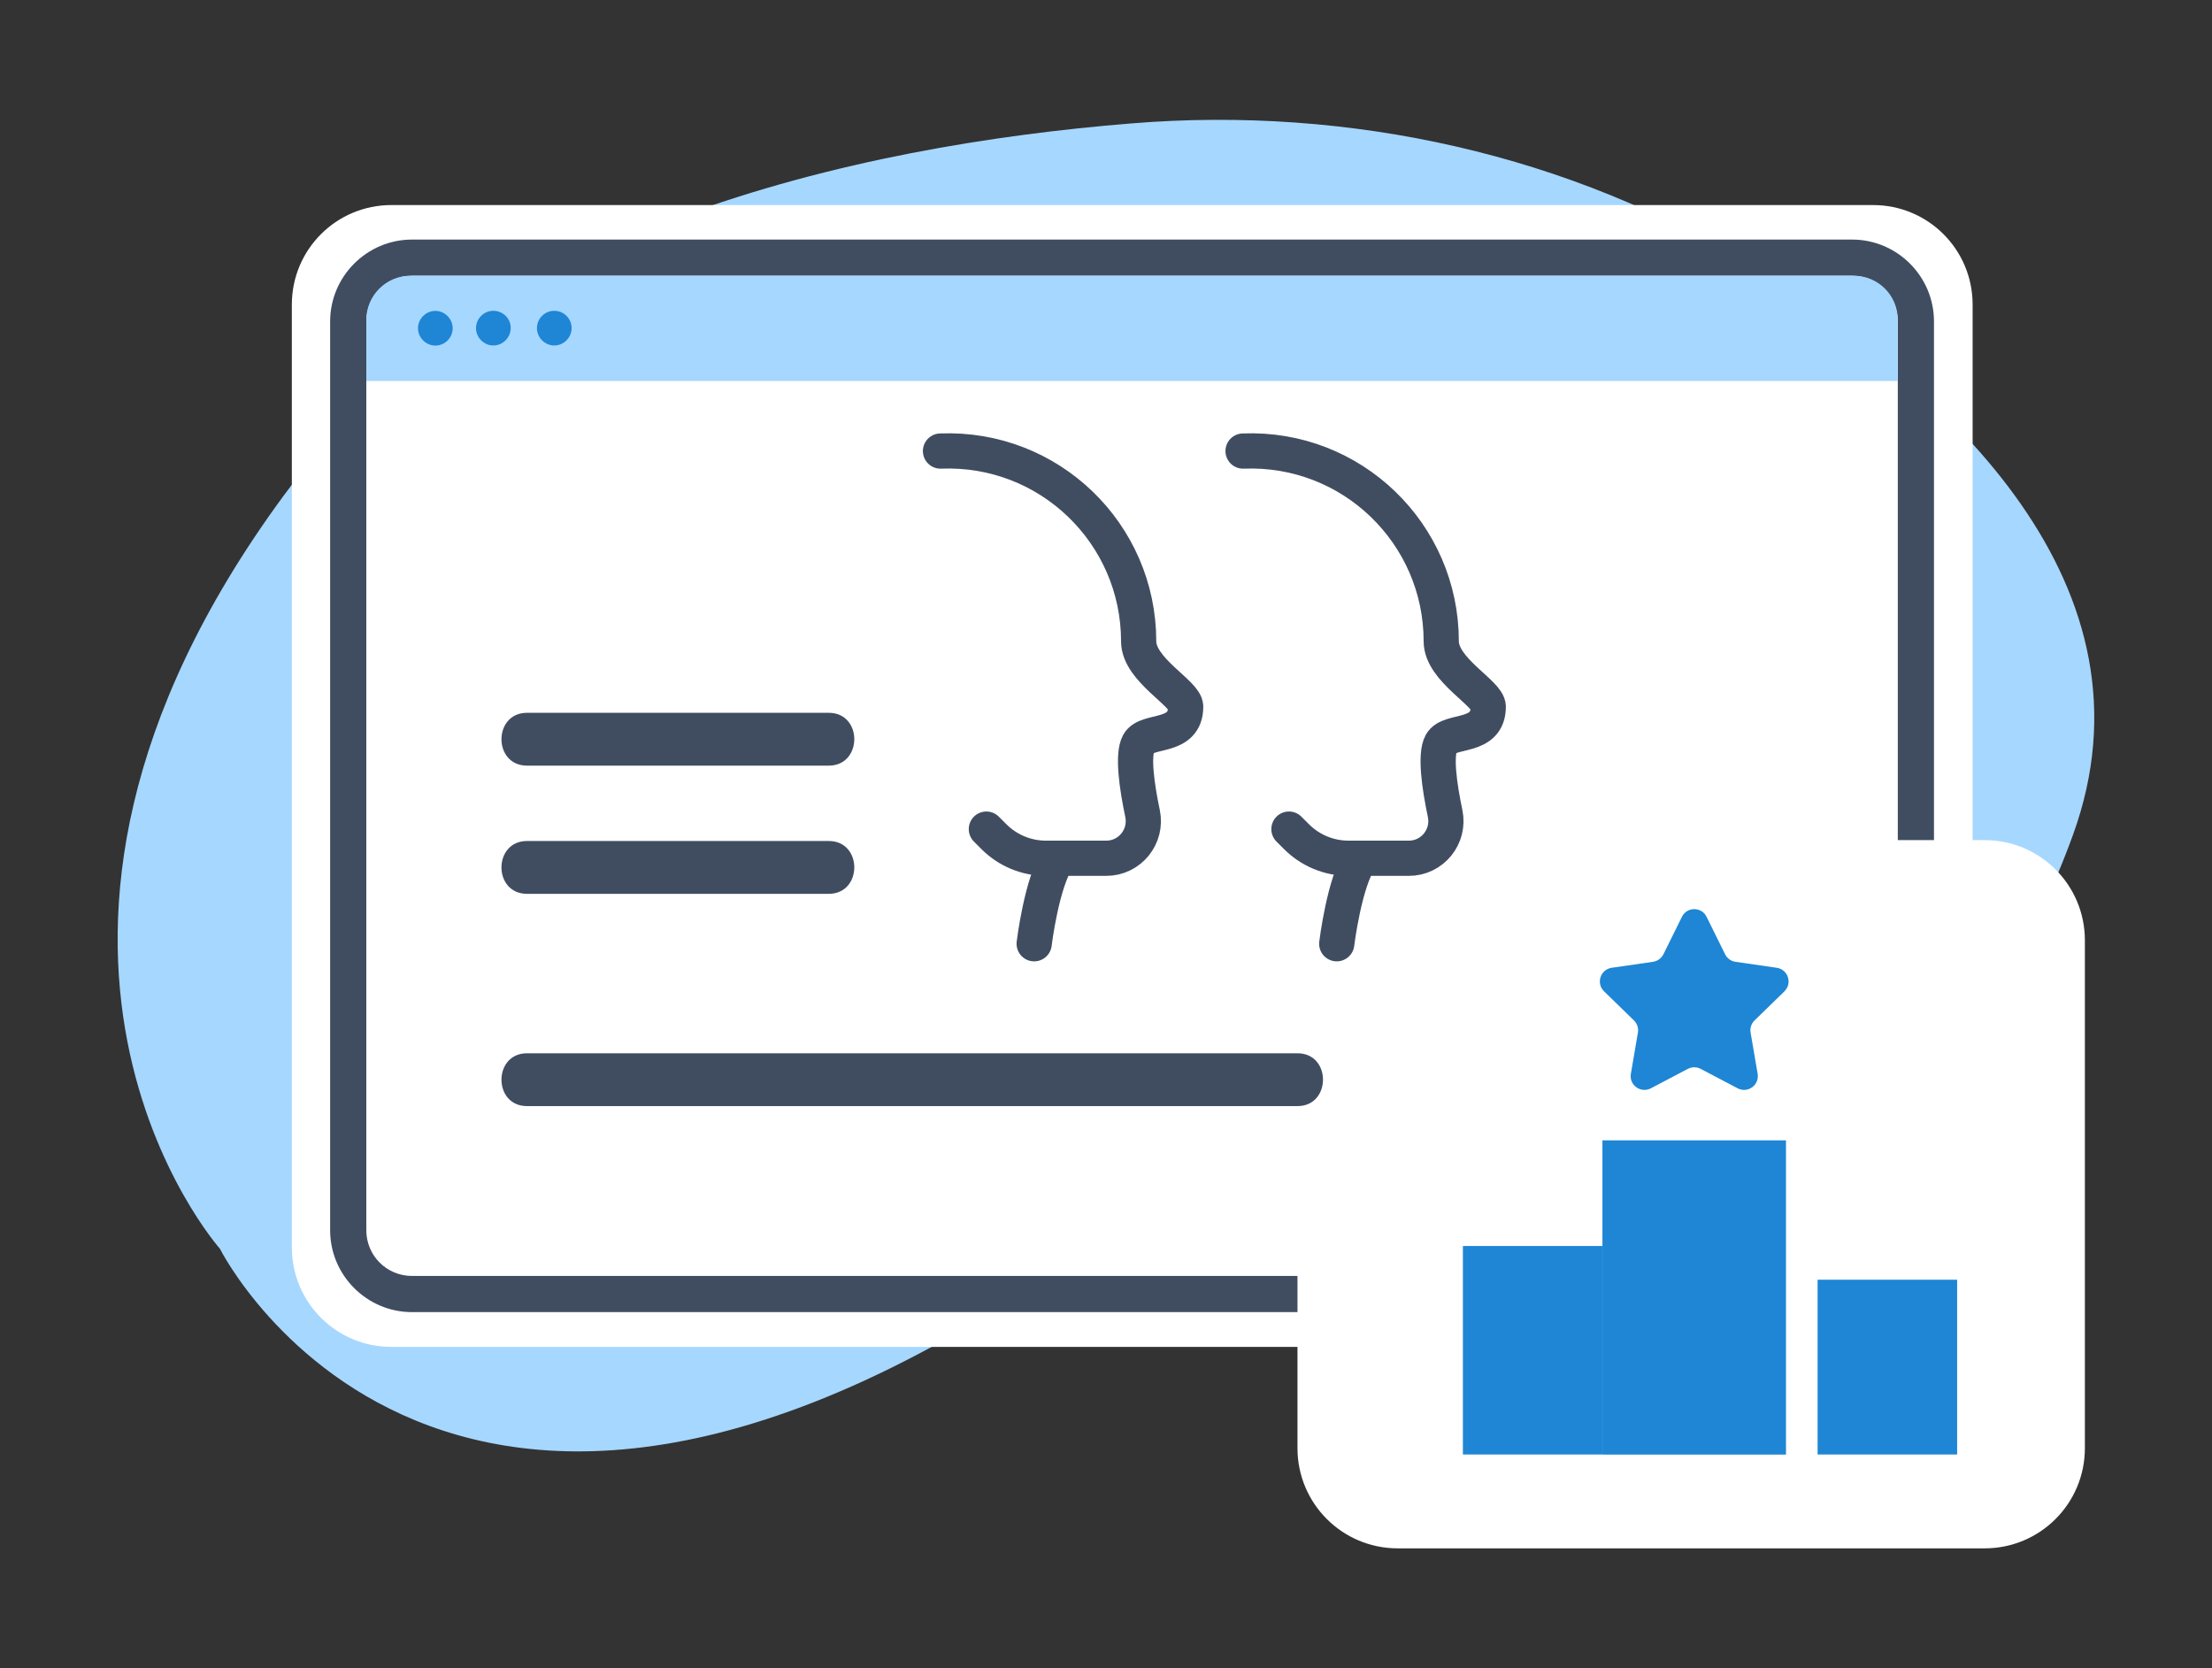
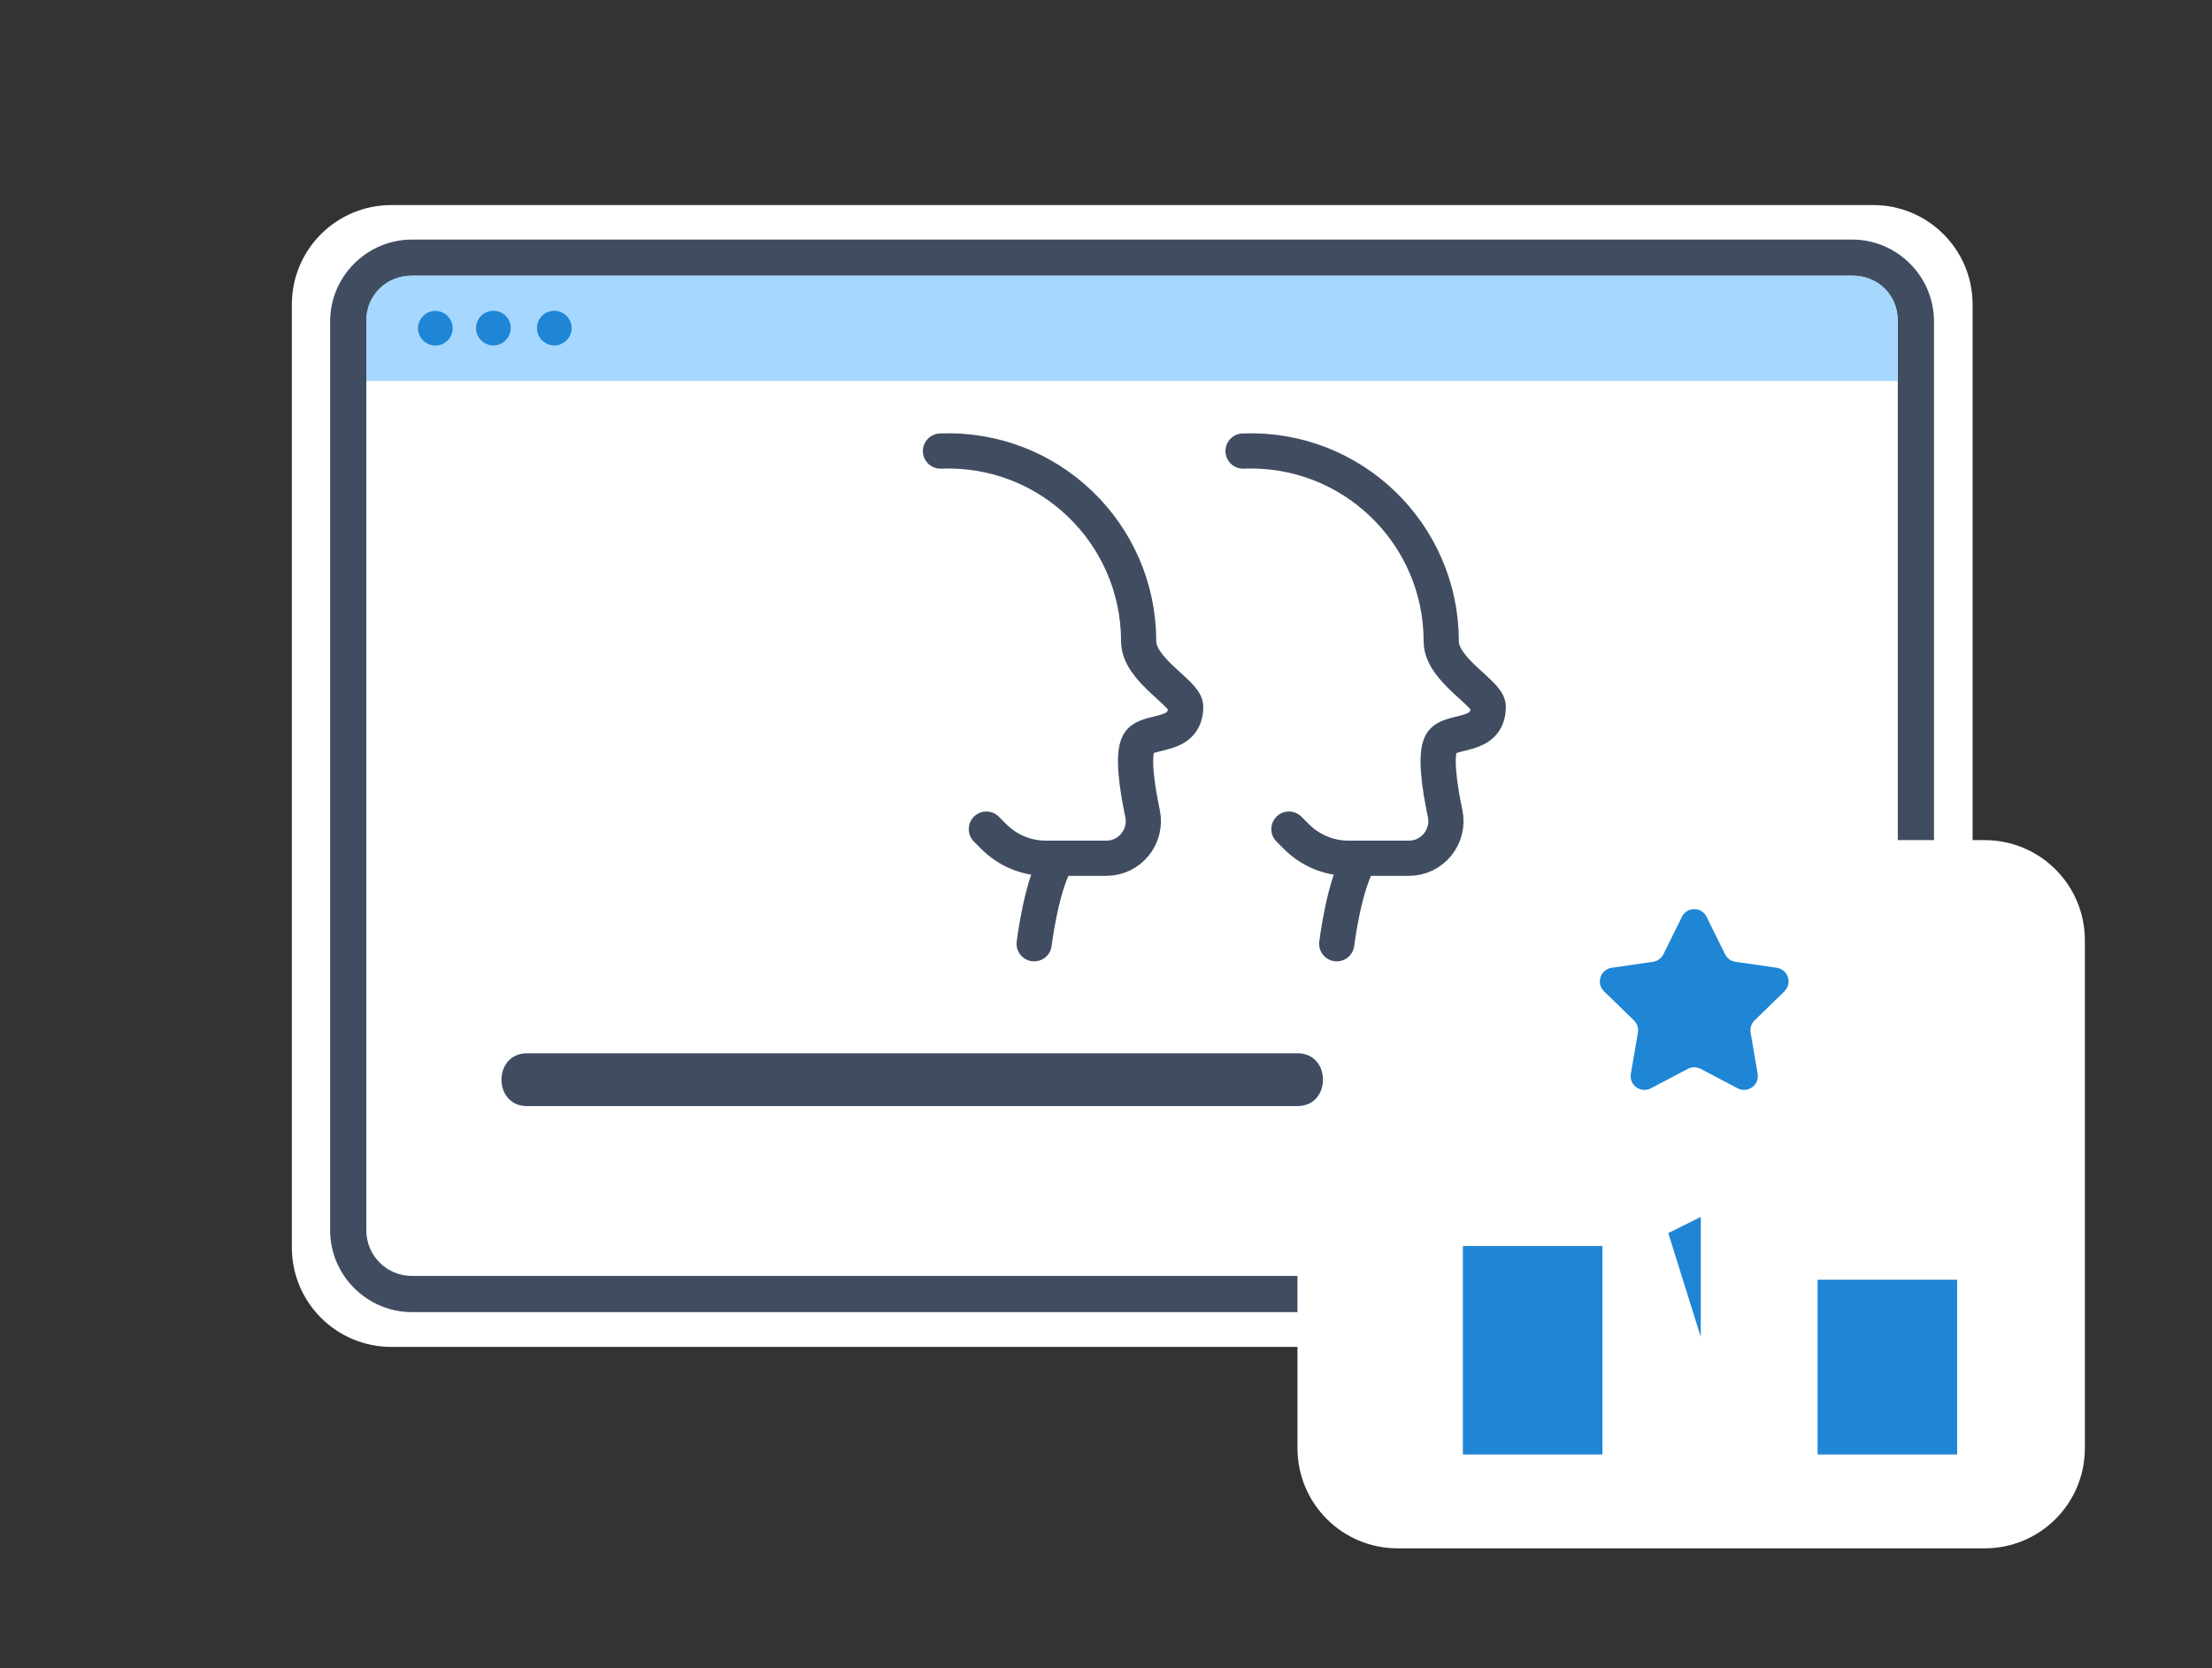
<svg xmlns="http://www.w3.org/2000/svg" id="Layer_1" version="1.1" viewBox="0 0 251.26 189.48">
  <rect x="0" y="0" width="251.26" height="189.48" fill="#333333" stroke="none" />
  <defs>
    <style>
      .st0 {
        fill: #fff;
      }

      .st1 {
        fill: #1e86d5;
      }

      .st2 {
        fill: none;
        stroke: #404d61;
        stroke-linecap: round;
        stroke-linejoin: round;
        stroke-width: 4px;
      }

      .st3 {
        fill: #404d61;
      }

      .st4 {
        fill: #a6d7ff;
      }
    </style>
  </defs>
-   <path class="st4" d="M180.6,125.47s36.87,18.94,54.87-30.65c10.2-28.14-13.78-50.46-36.47-64.51-20.44-12.65-45.54-18.34-70.53-16.29-31.02,2.51-73.84,11.78-96.26,42.29-37.67,51.26-7.23,85.52-7.23,85.52,0,0,27.77,55.64,106.7-6.09,0,0,22.45-18.47,48.92-10.27h0Z" />
  <g>
    <path class="st0" d="M212.76,152.98H44.46c-6.26,0-11.31-5.05-11.31-11.31V34.6c0-6.26,5.05-11.31,11.31-11.31h168.3c6.26,0,11.31,5.05,11.31,11.31v107.07c0,6.22-5.05,11.31-11.31,11.31h0Z" />
    <path class="st3" d="M210.41,149.03H46.8c-5.12,0-9.3-4.18-9.3-9.3V36.51c0-5.12,4.18-9.3,9.3-9.3h163.58c5.12,0,9.3,4.18,9.3,9.3v103.22c0,5.12-4.15,9.3-9.27,9.3ZM46.8,31.32c-2.88,0-5.19,2.31-5.19,5.19v103.22c0,2.88,2.31,5.19,5.19,5.19h163.58c2.88,0,5.19-2.31,5.19-5.19V36.51c0-2.88-2.31-5.19-5.19-5.19,0,0-163.58,0-163.58,0Z" />
  </g>
  <g>
    <path class="st4" d="M210.58,31.32H46.63c-2.78,0-5.02,2.24-5.02,5.02v6.93h173.95v-6.93c.03-2.78-2.21-5.02-4.99-5.02h.01Z" />
    <path class="st1" d="M51.42,37.28c0,1.1-.9,1.97-1.97,1.97s-1.97-.9-1.97-1.97.9-1.97,1.97-1.97,1.97.9,1.97,1.97ZM56.04,35.3c-1.1,0-1.97.9-1.97,1.97s.9,1.97,1.97,1.97,1.97-.9,1.97-1.97c.03-1.07-.87-1.97-1.97-1.97ZM62.96,35.3c-1.1,0-1.97.9-1.97,1.97s.9,1.97,1.97,1.97,1.97-.9,1.97-1.97-.87-1.97-1.97-1.97Z" />
  </g>
  <g>
    <path class="st0" d="M225.44,175.86h-66.68c-6.29,0-11.38-5.09-11.38-11.38v-57.68c0-6.29,5.09-11.38,11.38-11.38h66.68c6.29,0,11.38,5.09,11.38,11.38v57.68c0,6.29-5.09,11.38-11.38,11.38Z" />
    <path class="st0" d="M205.09,124.27c-5.72,0-10.34-4.62-10.34-10.34v-12.35c0-5.72,4.62-10.34,10.34-10.34s10.34,4.62,10.34,10.34v12.35c.03,5.69-4.62,10.34-10.34,10.34ZM179.4,124.27c-5.72,0-10.34-4.62-10.34-10.34v-12.35c0-5.72,4.62-10.34,10.34-10.34s10.34,4.62,10.34,10.34v12.35c0,5.69-4.62,10.34-10.34,10.34Z" />
  </g>
-   <path class="st3" d="M59.86,86.96h34.28c3.86,0,3.87-6,0-6h-34.28c-3.86,0-3.87,6,0,6h0Z" />
-   <path class="st3" d="M59.86,101.52h34.28c3.86,0,3.87-6,0-6h-34.28c-3.86,0-3.87,6,0,6h0Z" />
  <path class="st3" d="M59.86,125.63h87.52c3.86,0,3.87-6,0-6H59.86c-3.86,0-3.87,6,0,6h0Z" />
  <g>
    <path class="st2" d="M146.41,94.17l.86.86c1.57,1.57,3.69,2.45,5.9,2.45h6.86c2.68,0,4.67-2.47,4.12-5.09-.65-3.08-1.16-6.67-.44-7.97.92-1.67,5.34-.42,5.34-4.16,0-1.53-5.34-4.16-5.34-7.42,0-12.24-10.16-22.1-22.51-21.61" />
    <path class="st2" d="M151.84,107.19s.85-7,2.71-9.71" />
  </g>
  <g>
    <path class="st2" d="M112.04,94.17l.86.86c1.57,1.57,3.69,2.45,5.9,2.45h6.86c2.68,0,4.67-2.47,4.12-5.09-.65-3.08-1.16-6.67-.44-7.97.92-1.67,5.34-.42,5.34-4.16,0-1.53-5.34-4.16-5.34-7.42,0-12.24-10.16-22.1-22.51-21.61" />
    <path class="st2" d="M117.47,107.19s.85-7,2.71-9.71" />
  </g>
  <g>
    <path class="st1" d="M202.69,112.59c.93-.9.42-2.48-.87-2.67l-4.69-.68c-.51-.07-.95-.39-1.18-.86l-2.1-4.25c-.57-1.16-2.23-1.16-2.8,0l-2.1,4.25c-.23.46-.67.78-1.18.86l-4.7.68c-1.28.19-1.8,1.76-.87,2.67l3.4,3.31c.37.36.54.88.45,1.38l-.8,4.68c-.22,1.28,1.12,2.25,2.27,1.65l4.2-2.21c.46-.24,1-.24,1.46,0l4.2,2.21c1.15.6,2.49-.37,2.27-1.65l-.8-4.68c-.09-.51.08-1.02.45-1.38l3.4-3.31Z" />
    <polyline class="st1" points="166.17 165.2 166.17 141.52 182.02 141.52 182.02 165.2 161.64 165.2" />
-     <rect class="st1" x="182.02" y="129.52" width="20.85" height="35.69" />
    <polyline class="st1" points="226.84 165.2 206.46 165.2 206.46 145.35 222.31 145.35 222.31 165.2" />
    <g>
      <polyline class="st1" points="189.5 140.05 193.19 138.22 193.19 151.85" />
      <line class="st1" x1="189.32" y1="151.85" x2="197.06" y2="151.85" />
    </g>
  </g>
</svg>